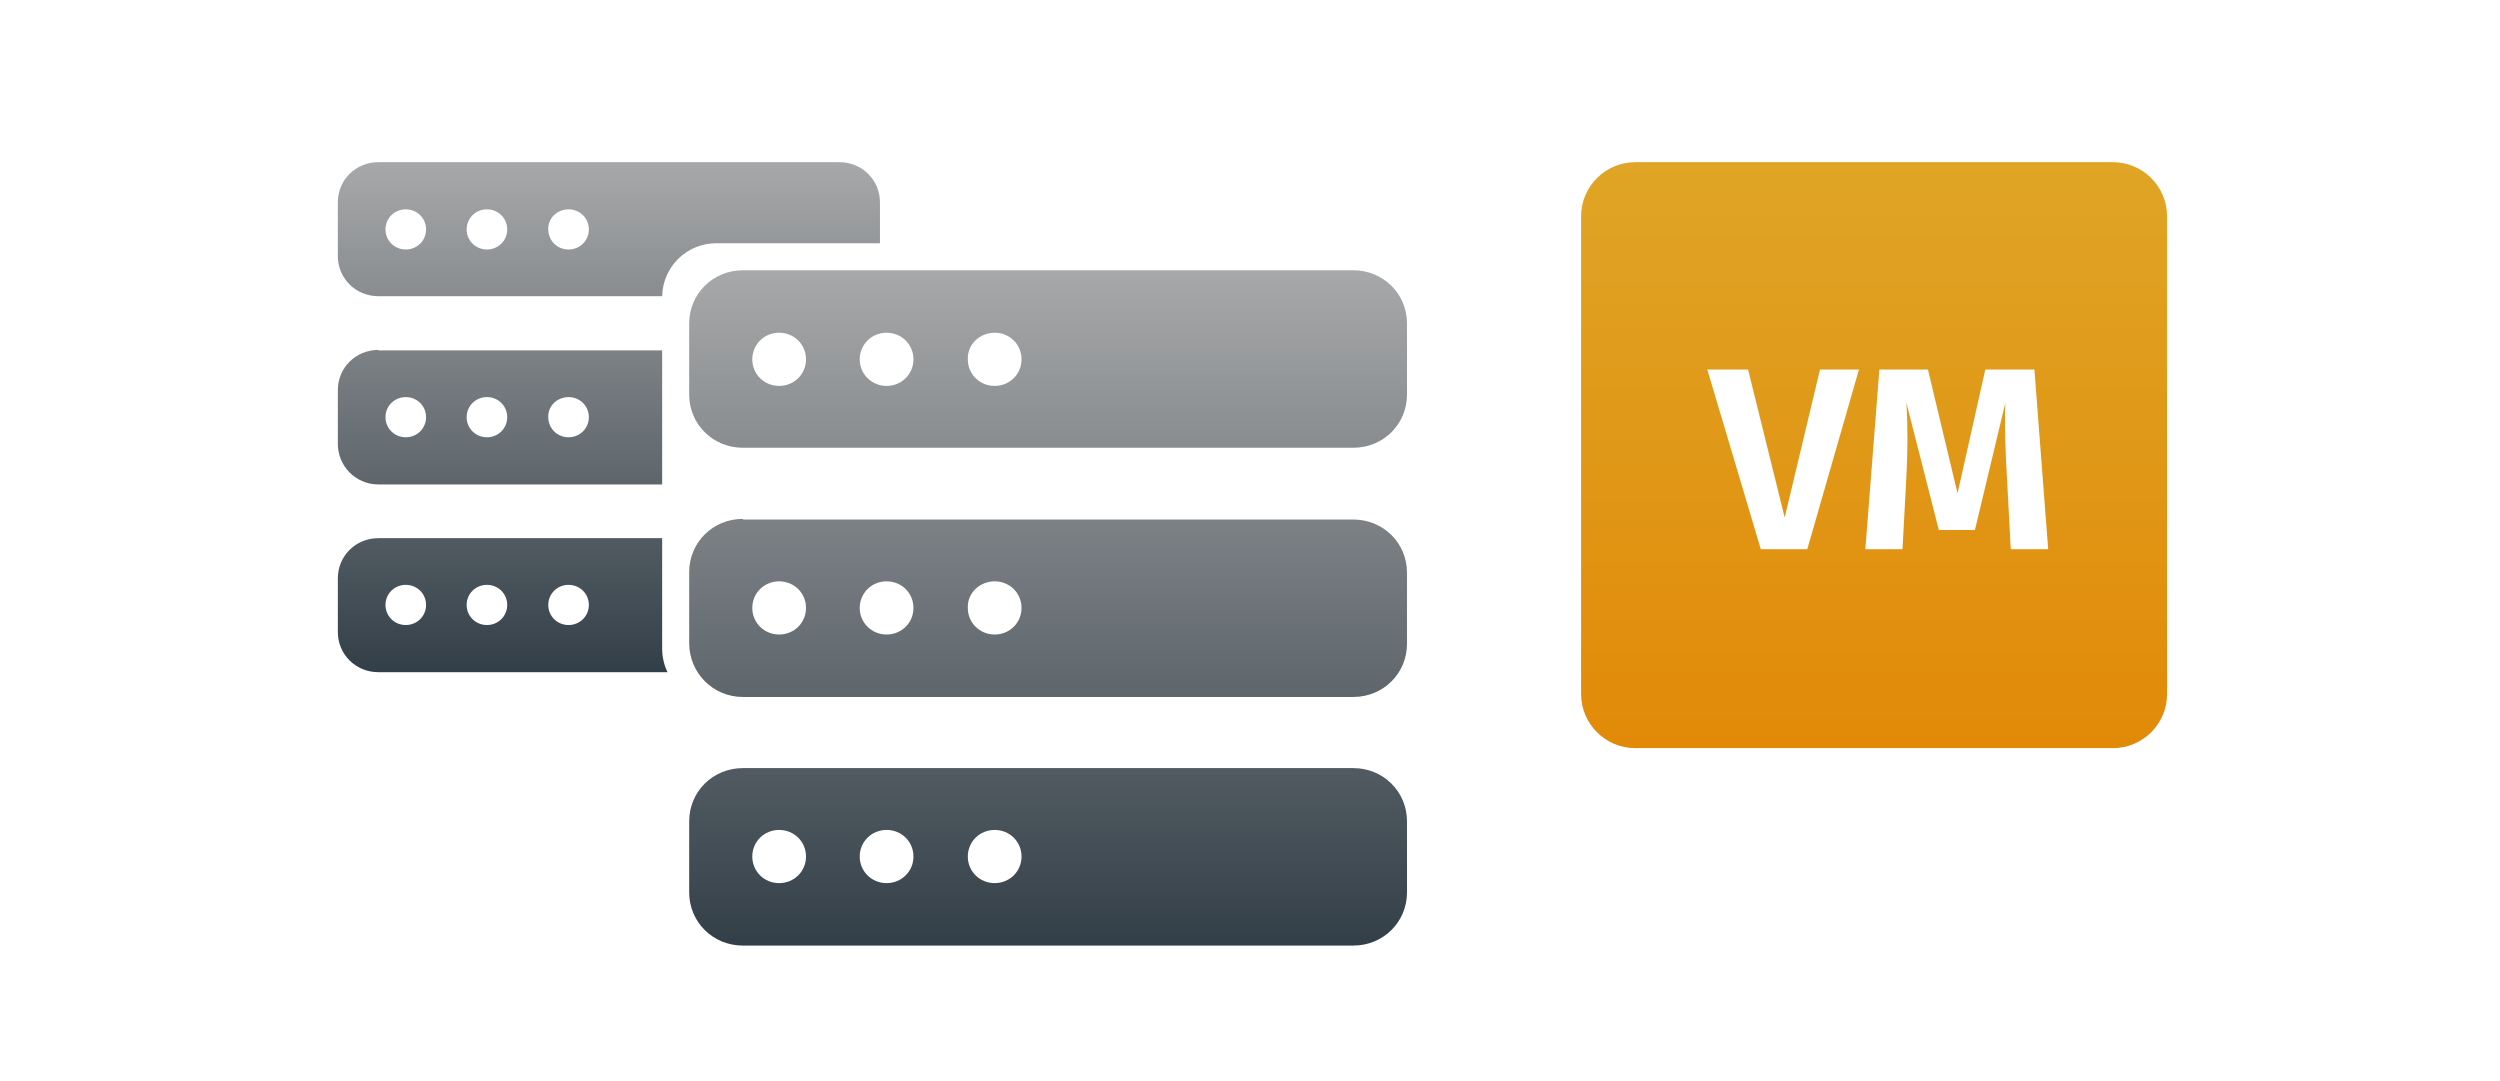
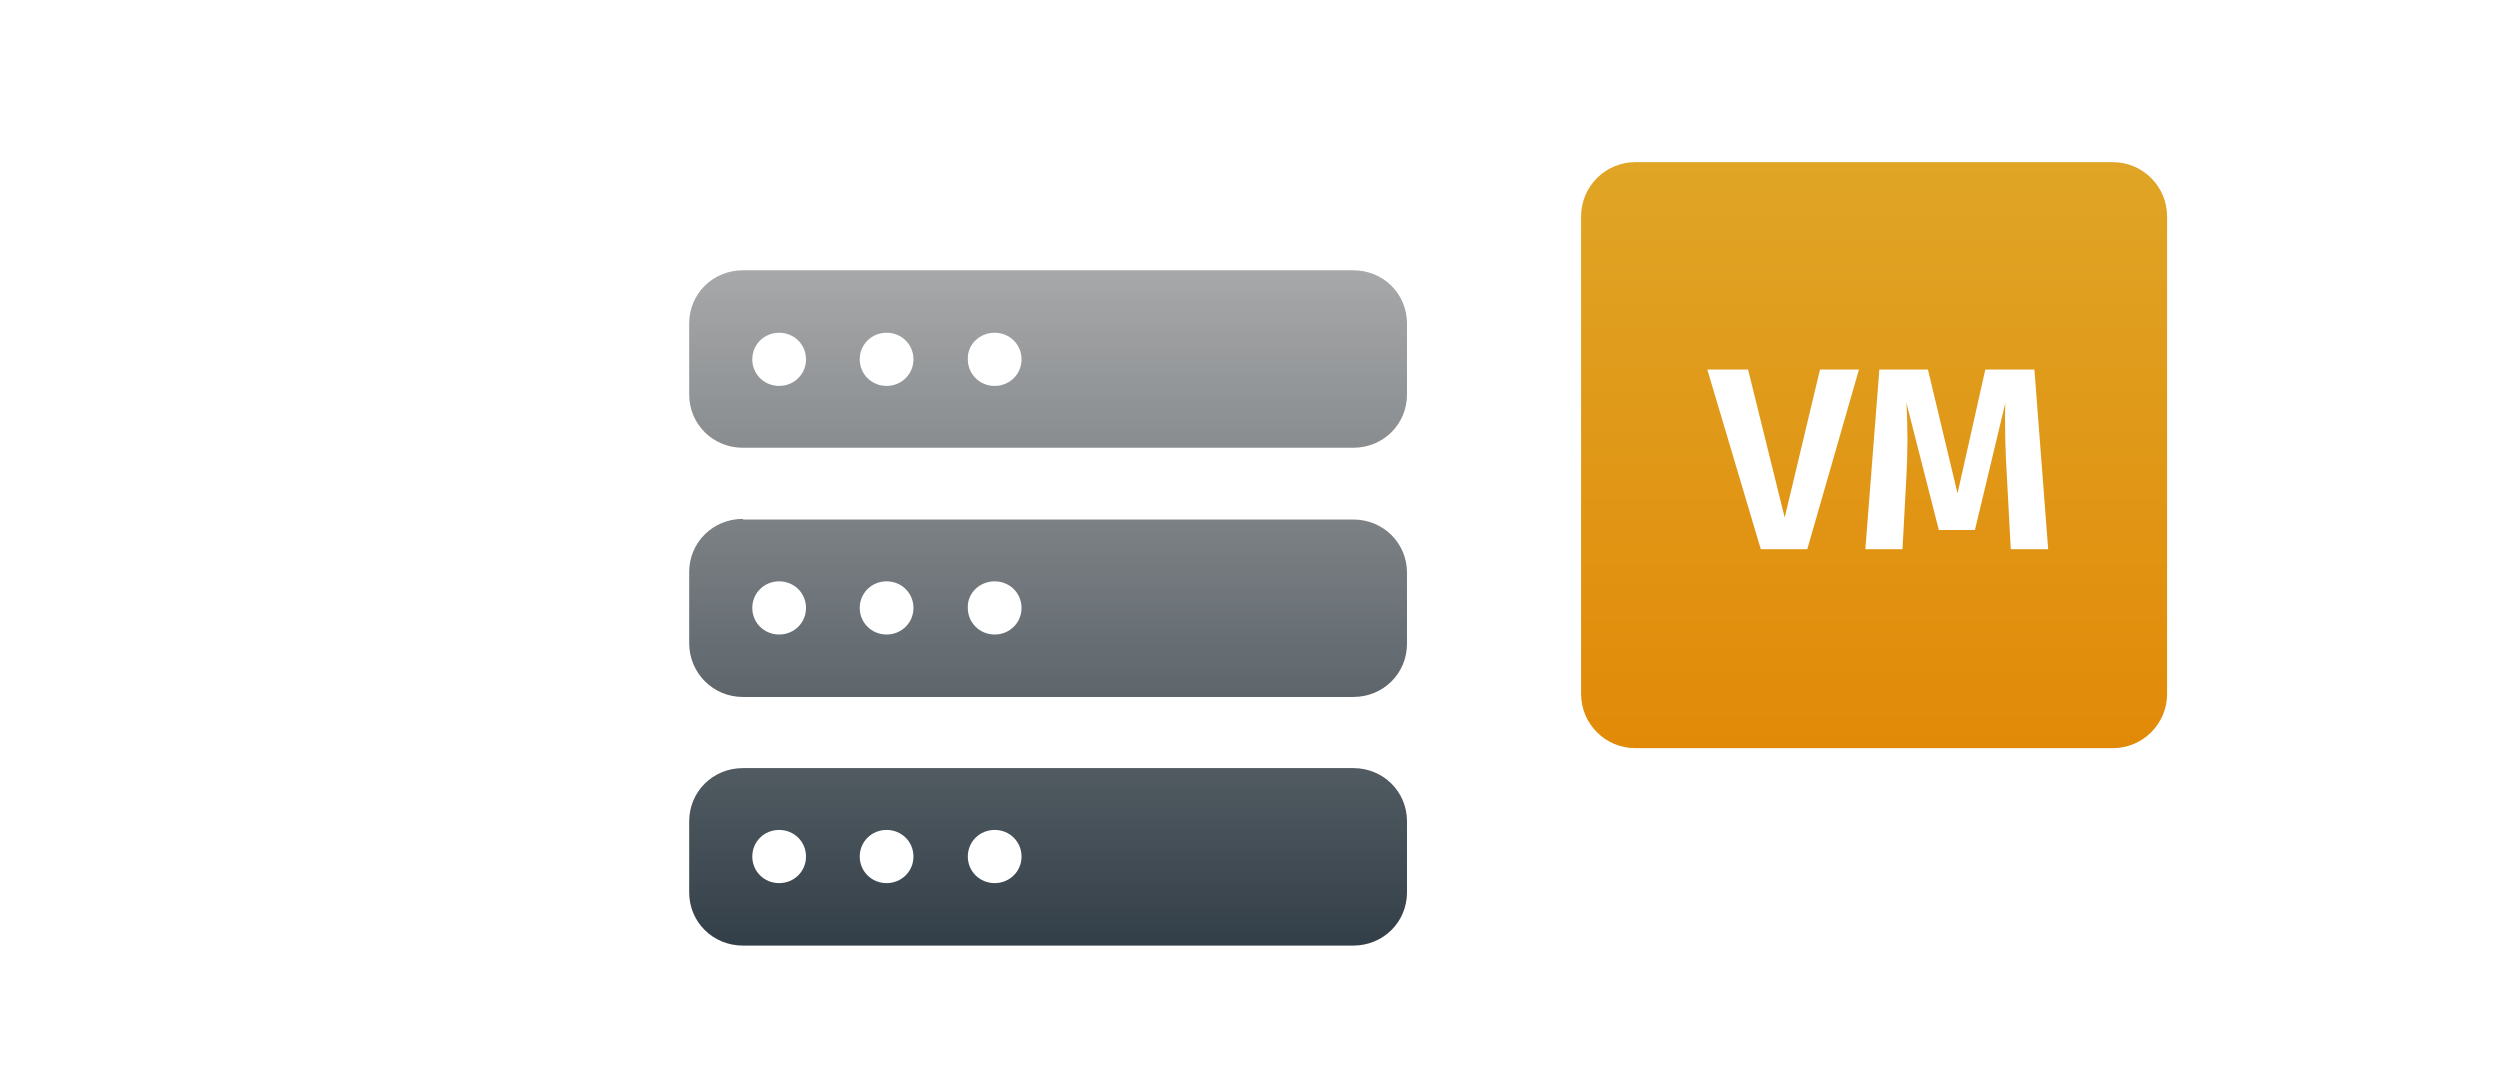
<svg xmlns="http://www.w3.org/2000/svg" width="185" height="80" viewBox="0 0 185 80" fill="none">
  <path d="M54.976 20C52.757 20 51 21.739 51 23.936V29.198C51 31.395 52.757 33.134 54.976 33.134H100.141C102.36 33.134 104.117 31.395 104.117 29.198V23.936C104.117 21.739 102.36 20 100.141 20H54.976ZM57.657 24.622C58.766 24.622 59.645 25.491 59.645 26.59C59.645 27.688 58.766 28.558 57.657 28.558C56.547 28.558 55.669 27.688 55.669 26.59C55.669 25.491 56.547 24.622 57.657 24.622ZM65.608 24.622C66.718 24.622 67.596 25.491 67.596 26.59C67.596 27.688 66.718 28.558 65.608 28.558C64.499 28.558 63.62 27.688 63.62 26.59C63.62 25.491 64.499 24.622 65.608 24.622ZM73.606 24.622C74.715 24.622 75.594 25.491 75.594 26.59C75.594 27.688 74.715 28.558 73.606 28.558C72.496 28.558 71.618 27.688 71.618 26.59C71.572 25.491 72.496 24.622 73.606 24.622ZM54.976 38.397C52.757 38.397 51 40.136 51 42.332V47.595C51 49.792 52.757 51.576 54.976 51.576H100.141C102.36 51.576 104.117 49.837 104.117 47.641V42.378C104.117 40.181 102.36 38.443 100.141 38.443H54.976V38.397ZM57.657 43.019C58.766 43.019 59.645 43.888 59.645 44.986C59.645 46.085 58.766 46.954 57.657 46.954C56.547 46.954 55.669 46.085 55.669 44.986C55.669 43.888 56.547 43.019 57.657 43.019ZM65.608 43.019C66.718 43.019 67.596 43.888 67.596 44.986C67.596 46.085 66.718 46.954 65.608 46.954C64.499 46.954 63.62 46.085 63.62 44.986C63.62 43.888 64.499 43.019 65.608 43.019ZM73.606 43.019C74.715 43.019 75.594 43.888 75.594 44.986C75.594 46.085 74.715 46.954 73.606 46.954C72.496 46.954 71.618 46.085 71.618 44.986C71.572 43.888 72.496 43.019 73.606 43.019ZM54.976 56.839C52.757 56.839 51 58.578 51 60.775V66.037C51 68.234 52.757 69.973 54.976 69.973H100.141C102.36 69.973 104.117 68.234 104.117 66.037V60.775C104.117 58.578 102.36 56.839 100.141 56.839H54.976ZM57.657 61.415C58.766 61.415 59.645 62.285 59.645 63.383C59.645 64.481 58.766 65.351 57.657 65.351C56.547 65.351 55.669 64.481 55.669 63.383C55.669 62.285 56.547 61.415 57.657 61.415ZM65.608 61.415C66.718 61.415 67.596 62.285 67.596 63.383C67.596 64.481 66.718 65.351 65.608 65.351C64.499 65.351 63.62 64.481 63.62 63.383C63.62 62.285 64.499 61.415 65.608 61.415ZM73.606 61.415C74.715 61.415 75.594 62.285 75.594 63.383C75.594 64.481 74.715 65.351 73.606 65.351C72.496 65.351 71.618 64.481 71.618 63.383C71.618 62.285 72.496 61.415 73.606 61.415Z" fill="url(#paint0_linear_334_545)" />
  <path fill-rule="evenodd" clip-rule="evenodd" d="M156.349 12C158.566 12 160.364 13.798 160.364 16.015V51.349C160.364 53.566 158.566 55.364 156.349 55.364H121.015C118.798 55.364 117 53.566 117 51.349V16.015C117 13.798 118.798 12 121.015 12H156.349ZM134.681 27.344H137.563L133.739 40.642H130.299L126.34 27.344H129.357L132.067 38.298L134.681 27.344ZM146.914 27.344H150.546L151.565 40.642H148.797L148.509 35.242C148.394 33.34 148.336 31.341 148.394 29.823L146.145 39.22H143.474L141.072 29.804C141.187 31.668 141.168 33.436 141.072 35.3L140.784 40.642H138.036L139.073 27.344H142.667L144.858 36.51L146.914 27.344Z" fill="url(#paint1_linear_334_545)" />
-   <path fill-rule="evenodd" clip-rule="evenodd" d="M25 14.972C25 13.313 26.327 12 28.003 12H62.114C63.79 12 65.117 13.313 65.117 14.972V18H53C50.818 18 49.044 19.747 49.001 21.919H28.003C26.327 21.919 25 20.606 25 18.947V14.972ZM49 25.929H28.003V25.894C26.327 25.894 25 27.208 25 28.867V32.841C25 34.5 26.327 35.848 28.003 35.848H49V25.929ZM49 39.823H28.003C26.327 39.823 25 41.136 25 42.795V46.77C25 48.429 26.327 49.742 28.003 49.742H49.398C49.143 49.216 49 48.625 49 48V39.823ZM31.529 16.977C31.529 16.148 30.866 15.491 30.028 15.491C29.19 15.491 28.526 16.148 28.526 16.977C28.526 17.806 29.19 18.463 30.028 18.463C30.866 18.463 31.529 17.806 31.529 16.977ZM37.534 16.977C37.534 16.148 36.871 15.491 36.033 15.491C35.195 15.491 34.532 16.148 34.532 16.977C34.532 17.806 35.195 18.463 36.033 18.463C36.871 18.463 37.534 17.806 37.534 16.977ZM43.575 16.977C43.575 16.148 42.911 15.491 42.073 15.491C41.235 15.491 40.537 16.148 40.572 16.977C40.572 17.806 41.235 18.463 42.073 18.463C42.911 18.463 43.575 17.806 43.575 16.977ZM31.529 30.871C31.529 30.042 30.866 29.385 30.028 29.385C29.19 29.385 28.526 30.042 28.526 30.871C28.526 31.701 29.19 32.357 30.028 32.357C30.866 32.357 31.529 31.701 31.529 30.871ZM37.534 30.871C37.534 30.042 36.871 29.385 36.033 29.385C35.195 29.385 34.532 30.042 34.532 30.871C34.532 31.701 35.195 32.357 36.033 32.357C36.871 32.357 37.534 31.701 37.534 30.871ZM43.575 30.871C43.575 30.042 42.911 29.385 42.073 29.385C41.235 29.385 40.537 30.042 40.572 30.871C40.572 31.701 41.235 32.357 42.073 32.357C42.911 32.357 43.575 31.701 43.575 30.871ZM31.529 44.765C31.529 43.936 30.866 43.279 30.028 43.279C29.19 43.279 28.526 43.936 28.526 44.765C28.526 45.595 29.19 46.252 30.028 46.252C30.866 46.252 31.529 45.595 31.529 44.765ZM37.534 44.765C37.534 43.936 36.871 43.279 36.033 43.279C35.195 43.279 34.532 43.936 34.532 44.765C34.532 45.595 35.195 46.252 36.033 46.252C36.871 46.252 37.534 45.595 37.534 44.765ZM43.575 44.765C43.575 43.936 42.911 43.279 42.073 43.279C41.235 43.279 40.572 43.936 40.572 44.765C40.572 45.595 41.235 46.252 42.073 46.252C42.911 46.252 43.575 45.595 43.575 44.765Z" fill="url(#paint2_linear_334_545)" />
  <defs>
    <linearGradient id="paint0_linear_334_545" x1="77.558" y1="20" x2="77.558" y2="69.973" gradientUnits="userSpaceOnUse">
      <stop stop-color="#A7A8A9" />
      <stop offset="1" stop-color="#333F48" />
    </linearGradient>
    <linearGradient id="paint1_linear_334_545" x1="138.682" y1="12" x2="138.682" y2="55.364" gradientUnits="userSpaceOnUse">
      <stop stop-color="#E0A526" />
      <stop offset="1" stop-color="#E18A08" />
    </linearGradient>
    <linearGradient id="paint2_linear_334_545" x1="45.058" y1="12" x2="45.058" y2="49.742" gradientUnits="userSpaceOnUse">
      <stop stop-color="#A7A8A9" />
      <stop offset="1" stop-color="#333F48" />
    </linearGradient>
  </defs>
</svg>